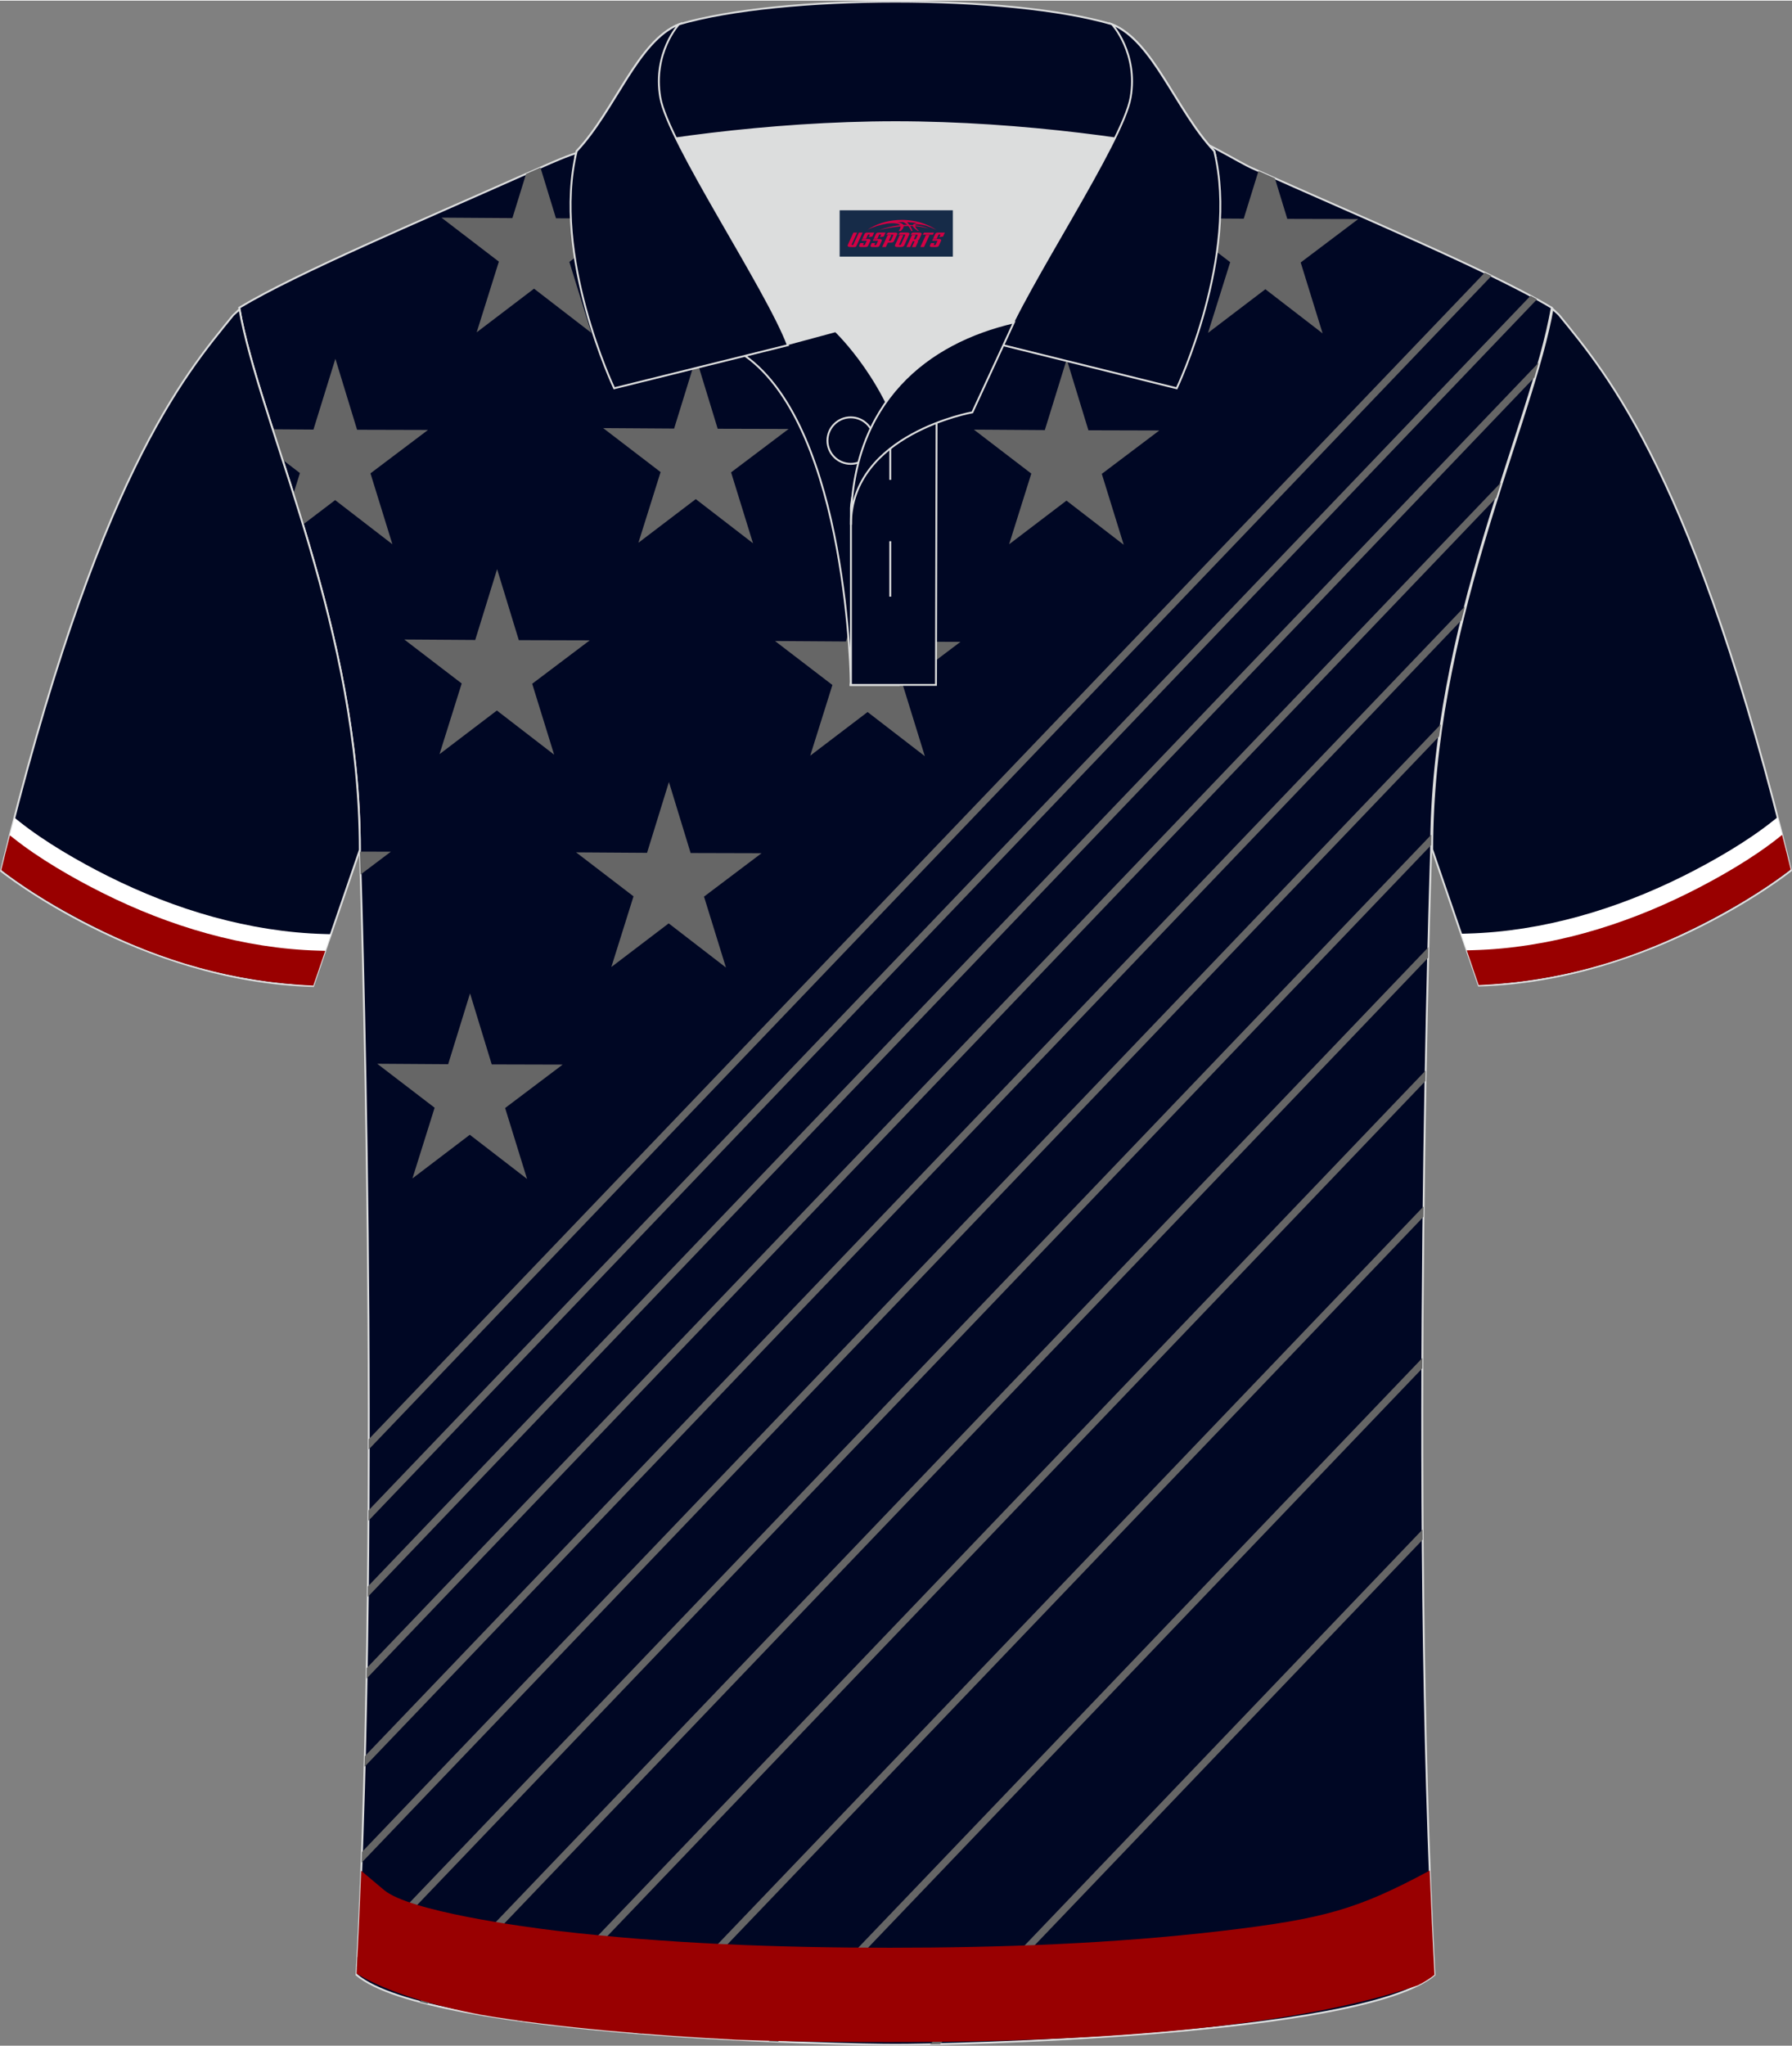
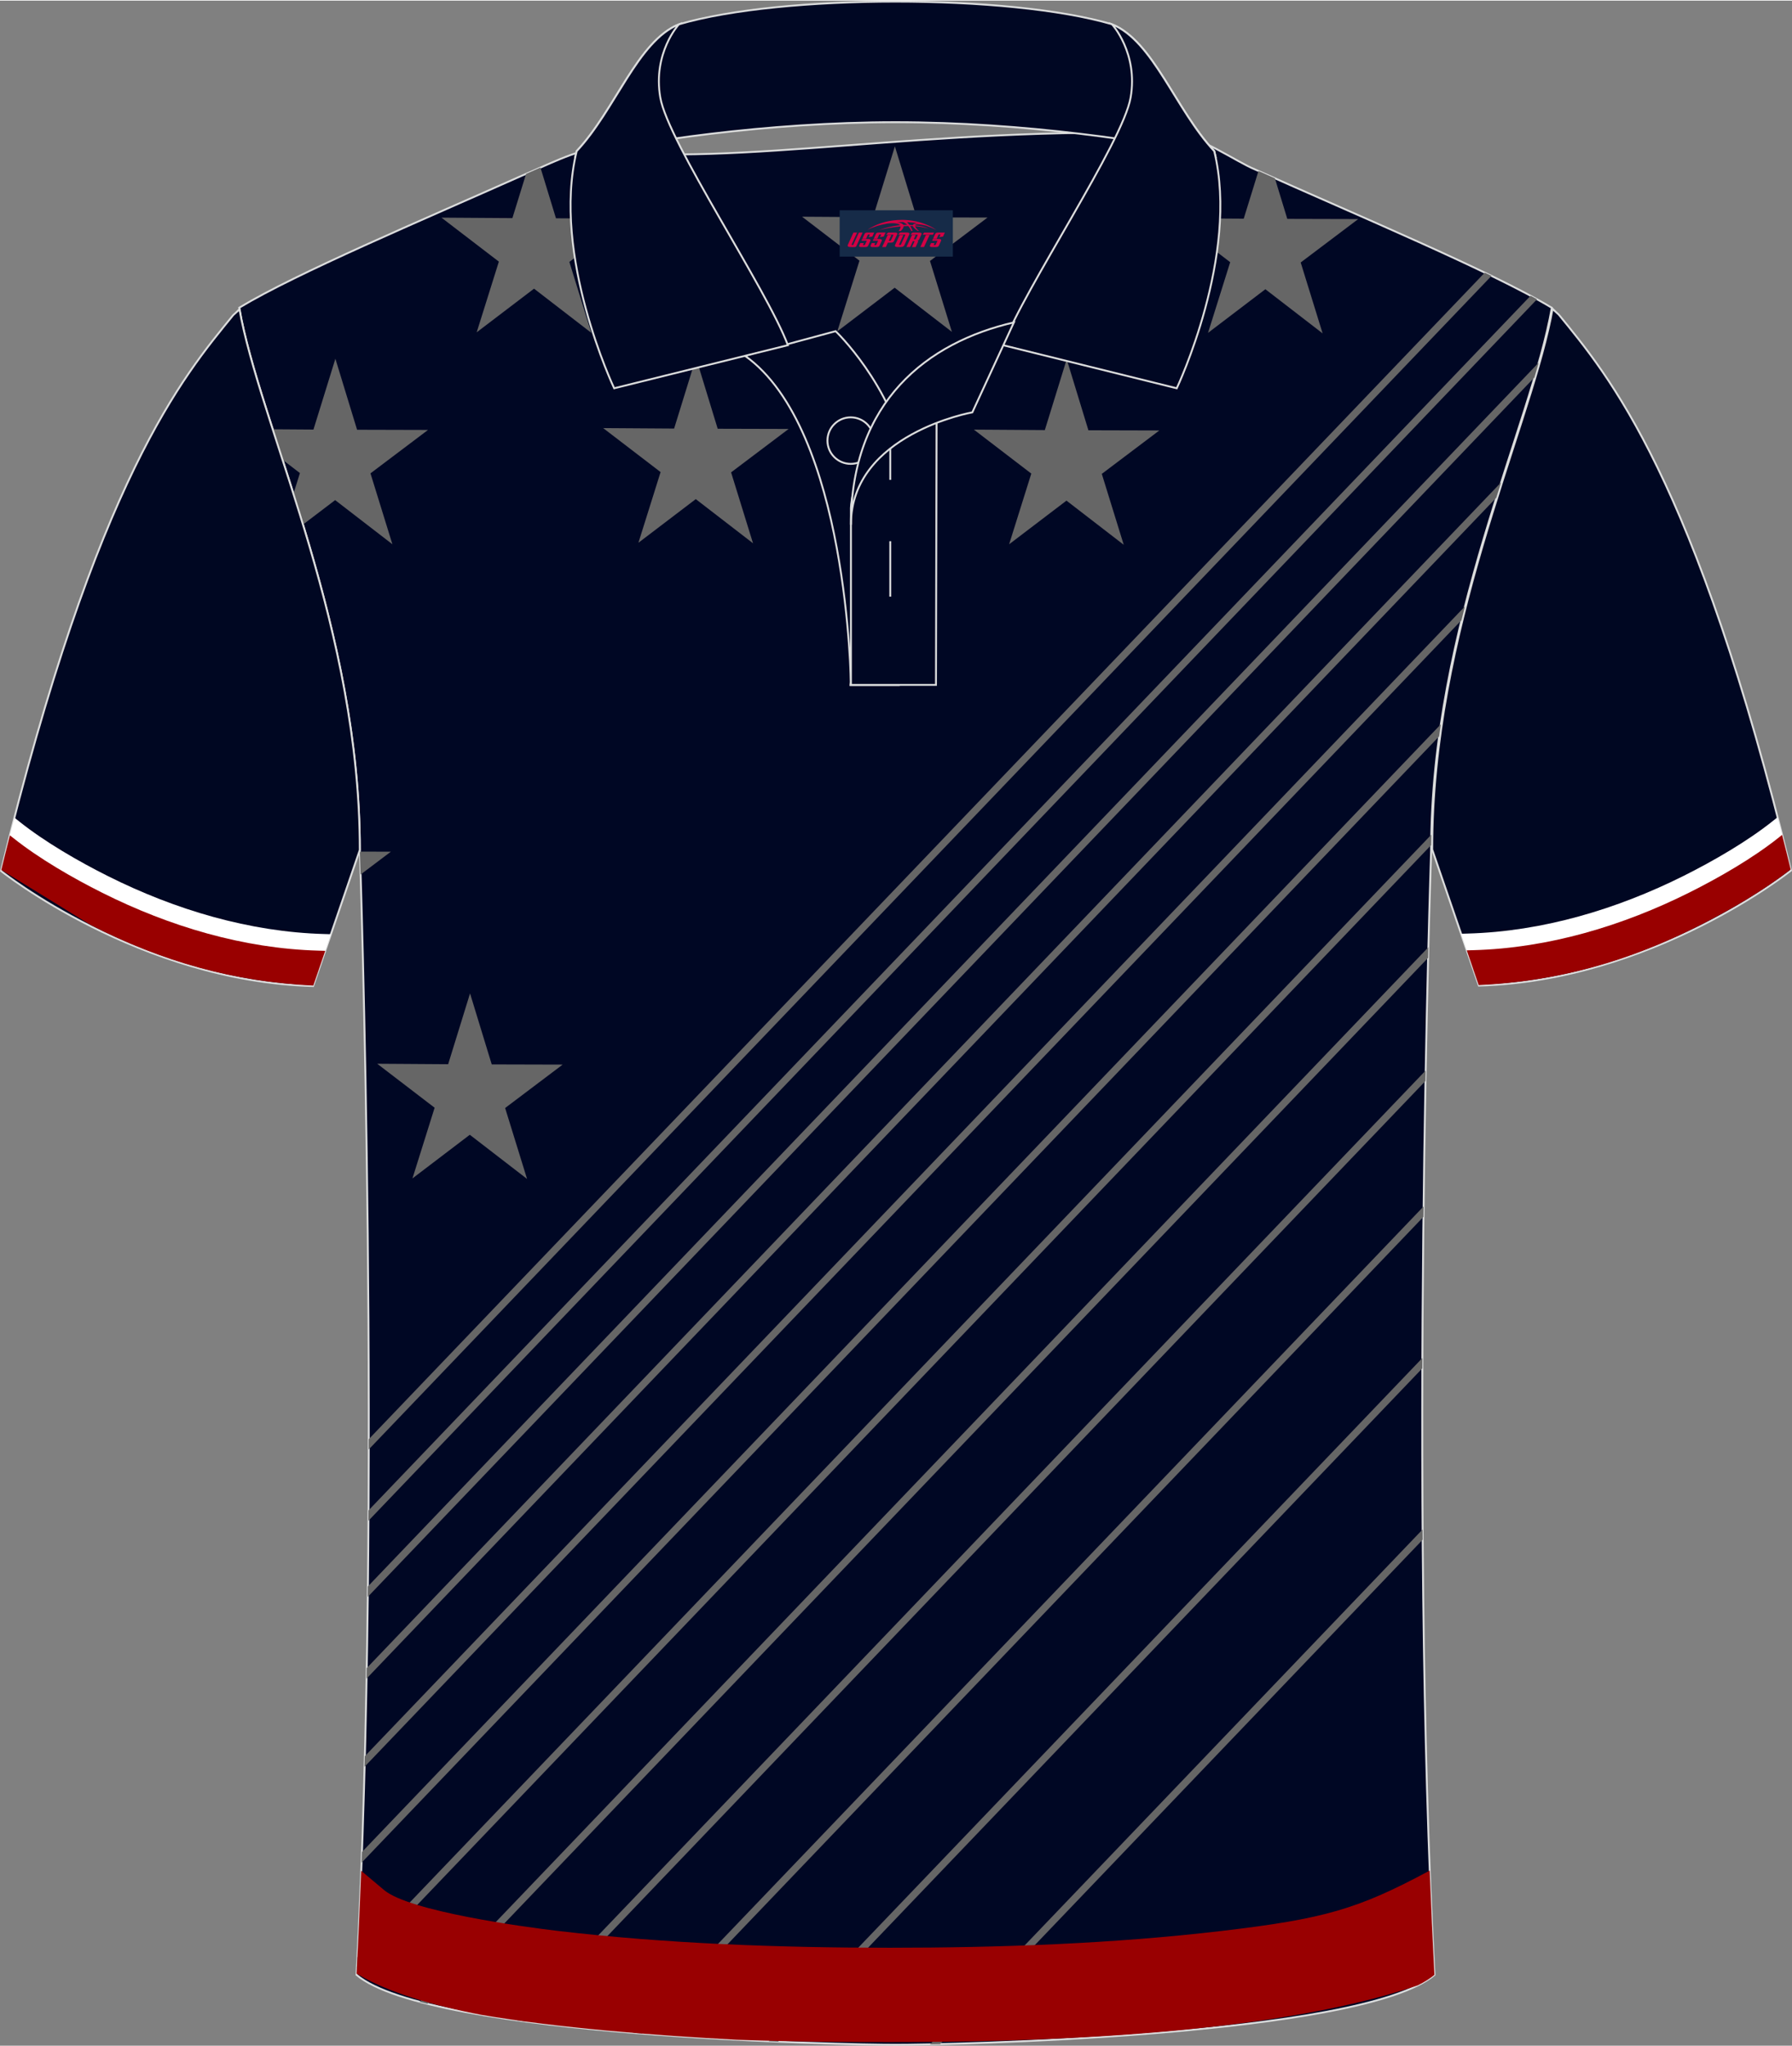
<svg xmlns="http://www.w3.org/2000/svg" version="1.1" id="图层_1" x="0px" y="0px" width="379.8px" height="433.5px" viewBox="0 0 379.95 433.4" enable-background="new 0 0 379.95 433.4" xml:space="preserve">
  <rect x="0" y="0" width="379.95" height="433.4" fill="#808080" stroke="none" />
  <path fill-rule="evenodd" clip-rule="evenodd" fill="#000722" stroke="#DCDDDD" stroke-width="0.4" stroke-miterlimit="22.926" d="    M329.17,65.34c-0.01,0.08-0.2,1.05-0.4,2.1c-5.17,25.04-25.11,66.26-25.11,112.46l0,0c2.74,8.02,9.9,28.83,9.9,28.83    c36.99-1.02,66.17-24.39,66.17-24.39c-20.31-83.5-38.73-104.91-49.23-117.8C330.44,66.46,329.23,65.41,329.17,65.34z" />
  <path fill-rule="evenodd" clip-rule="evenodd" fill="#FFFFFF" d="M359.45,192.29c-15.21,7.78-30.27,12.01-47.14,12.82l-2.53-7.36    l1.35-0.04c15.95-0.43,31.68-5.15,45.89-12.25c6.2-3.1,13.41-7.25,18.87-11.61l1.01-0.8c0.62,2.38,1.23,4.82,1.85,7.31    C372.76,185.02,366.22,188.83,359.45,192.29z" />
  <path fill-rule="evenodd" clip-rule="evenodd" fill="#990000" d="M360.7,195.81c-15.23,7.78-30.3,12.02-47.18,12.82l-2.53-7.36    l1.39-0.04c15.95-0.43,31.68-5.15,45.89-12.26c6.2-3.1,13.41-7.25,18.87-11.61l0.71-0.57c0.61,2.39,1.21,4.83,1.82,7.33    C373.77,188.67,367.35,192.41,360.7,195.81z" />
  <path fill-rule="evenodd" clip-rule="evenodd" fill="#000724" stroke="#DCDDDD" stroke-width="0.4" stroke-miterlimit="22.926" d="    M266.09,35.77c-3.76-1.51-12.21-7.43-17.19-7.59c-52.71-1.61-91.88,7.17-123.13,3.52c-3.02-0.35-10.55,3.52-15.18,5.42    c-21.15,9.44-47.7,20.61-59.87,27.96c4.28,24.75,25.58,67.18,25.58,114.94c0,0,4.68,137.07-0.7,238.37    c15.59,13.14,104.55,14.84,114.27,14.81c9.72,0.03,98.68-1.67,114.27-14.81c-5.38-101.3-0.7-238.37-0.7-238.37    c0-47.76,21.3-90.19,25.58-114.93C316.22,57.38,287.67,45.46,266.09,35.77z" />
  <g>
    <path fill-rule="evenodd" clip-rule="evenodd" fill="#666666" d="M99.66,210.39c1.53,5.02,3.06,10.03,4.6,15.05     c5.01,0.01,10.03,0.03,15.04,0.04c-4.07,3.07-8.13,6.13-12.2,9.2c1.55,5.01,3.1,10.02,4.65,15.03c-4.05-3.12-8.09-6.24-12.14-9.36     c-4.06,3.08-8.11,6.16-12.16,9.25c1.57-5,3.13-9.99,4.7-14.98c-4.06-3.11-8.11-6.21-12.17-9.32c5.01,0.03,10.03,0.07,15.04,0.1     C96.57,220.39,98.12,215.39,99.66,210.39z" />
-     <path fill-rule="evenodd" clip-rule="evenodd" fill="#666666" d="M141.83,165.59c1.53,5.02,3.06,10.03,4.6,15.05     c5.01,0.01,10.03,0.03,15.04,0.04c-4.07,3.07-8.13,6.13-12.2,9.2c1.55,5.01,3.1,10.02,4.65,15.03c-4.05-3.12-8.09-6.24-12.14-9.36     c-4.06,3.08-8.11,6.16-12.16,9.25c1.57-5,3.13-9.99,4.7-14.98c-4.06-3.11-8.11-6.21-12.17-9.32c5.01,0.03,10.03,0.07,15.04,0.1     C138.74,175.59,140.28,170.59,141.83,165.59z" />
-     <path fill-rule="evenodd" clip-rule="evenodd" fill="#666666" d="M184,120.8c1.53,5.02,3.06,10.03,4.6,15.05     c5.01,0.01,10.03,0.03,15.04,0.04c-4.07,3.07-8.13,6.13-12.2,9.2c1.55,5.01,3.1,10.02,4.65,15.03c-4.05-3.12-8.09-6.24-12.14-9.36     c-4.06,3.08-8.11,6.16-12.16,9.25c1.57-5,3.13-9.99,4.7-14.98c-4.06-3.11-8.11-6.21-12.17-9.32c5.01,0.03,10.03,0.07,15.04,0.1     C180.9,130.8,182.45,125.8,184,120.8z" />
    <path fill-rule="evenodd" clip-rule="evenodd" fill="#666666" d="M226.17,76c1.53,5.02,3.06,10.03,4.6,15.05     c5.01,0.01,10.03,0.03,15.04,0.04c-4.07,3.07-8.13,6.13-12.2,9.2c1.55,5.01,3.1,10.02,4.65,15.03c-4.05-3.12-8.09-6.24-12.14-9.36     c-4.06,3.08-8.11,6.16-12.16,9.25c1.57-5,3.13-9.99,4.7-14.98c-4.06-3.11-8.11-6.21-12.17-9.32c5.01,0.03,10.03,0.07,15.04,0.1     C223.07,86,224.62,81,226.17,76z" />
    <path fill-rule="evenodd" clip-rule="evenodd" fill="#666666" d="M270.31,37.65l2.63,8.6c5.01,0.01,10.03,0.03,15.04,0.04     c-4.07,3.07-8.13,6.13-12.2,9.2c1.55,5.01,3.1,10.02,4.65,15.03c-4.05-3.12-8.09-6.24-12.14-9.36c-4.06,3.08-8.11,6.16-12.16,9.25     c1.57-5,3.13-9.99,4.7-14.98c-4.06-3.11-8.11-6.21-12.17-9.32c5.01,0.03,10.03,0.07,15.04,0.1l3.13-10.11L270.31,37.65z" />
    <polygon fill-rule="evenodd" clip-rule="evenodd" fill="#666666" points="76.3,180.34 82.87,180.36 76.45,185.2  " />
-     <path fill-rule="evenodd" clip-rule="evenodd" fill="#666666" d="M105.4,120.48c1.53,5.02,3.06,10.03,4.6,15.05     c5.01,0.01,10.03,0.03,15.04,0.04c-4.07,3.06-8.13,6.13-12.2,9.2c1.55,5.01,3.1,10.02,4.65,15.03c-4.05-3.12-8.09-6.24-12.14-9.36     c-4.06,3.08-8.11,6.16-12.16,9.25c1.57-5,3.13-9.99,4.7-14.98c-4.06-3.11-8.11-6.21-12.17-9.32c5.01,0.03,10.03,0.07,15.04,0.1     C102.3,130.48,103.85,125.48,105.4,120.48z" />
    <path fill-rule="evenodd" clip-rule="evenodd" fill="#666666" d="M147.57,75.68c1.53,5.02,3.06,10.03,4.6,15.05     c5.01,0.01,10.03,0.03,15.04,0.04c-4.07,3.07-8.13,6.13-12.2,9.2c1.55,5.01,3.1,10.02,4.65,15.03c-4.05-3.12-8.09-6.24-12.14-9.36     c-4.06,3.08-8.11,6.16-12.16,9.25c1.57-5,3.13-9.99,4.7-14.98c-4.06-3.11-8.11-6.21-12.17-9.32c5.01,0.03,10.03,0.07,15.04,0.1     C144.47,85.68,146.02,80.68,147.57,75.68z" />
    <path fill-rule="evenodd" clip-rule="evenodd" fill="#666666" d="M189.74,30.88c1.53,5.02,3.06,10.03,4.6,15.05     c5.01,0.01,10.03,0.03,15.04,0.04c-4.07,3.07-8.13,6.13-12.2,9.2c1.55,5.01,3.1,10.02,4.65,15.03c-4.05-3.12-8.09-6.24-12.14-9.36     c-4.06,3.08-8.11,6.16-12.16,9.25c1.57-5,3.13-9.99,4.7-14.98c-4.06-3.11-8.11-6.21-12.17-9.32c5.01,0.03,10.03,0.07,15.04,0.1     C186.64,40.88,188.19,35.88,189.74,30.88z" />
    <path fill-rule="evenodd" clip-rule="evenodd" fill="#666666" d="M71.11,75.89c1.53,5.02,3.06,10.03,4.6,15.05     c5.01,0.01,10.03,0.03,15.04,0.04c-4.07,3.07-8.13,6.13-12.2,9.2c1.55,5.01,3.1,10.02,4.65,15.03c-4.05-3.12-8.09-6.24-12.14-9.36     l-6.83,5.19c-0.67-2.21-1.35-4.38-2.02-6.51l1.38-4.41l-3.7-2.84l-2.08-6.44l8.65,0.06C68.01,85.89,69.56,80.89,71.11,75.89z" />
    <path fill-rule="evenodd" clip-rule="evenodd" fill="#666666" d="M114.59,35.37l3.29,10.76c5.01,0.01,10.03,0.03,15.04,0.04     c-4.07,3.07-8.13,6.13-12.2,9.2c1.55,5.01,3.1,10.02,4.65,15.03c-4.05-3.12-8.09-6.24-12.14-9.36c-4.06,3.08-8.11,6.16-12.16,9.25     c1.57-5,3.13-9.99,4.7-14.98c-4.06-3.11-8.11-6.21-12.17-9.32c5.01,0.03,10.03,0.07,15.04,0.1l2.9-9.37     C112.48,36.31,113.52,35.85,114.59,35.37z" />
  </g>
  <g>
    <polygon fill-rule="evenodd" clip-rule="evenodd" fill="#666666" points="314.81,57.64 78.18,304.87 78.17,307.05 316.24,58.33       " />
    <polygon fill-rule="evenodd" clip-rule="evenodd" fill="#666666" points="324.52,62.54 78.13,319.96 78.11,322.16 325.89,63.29       " />
    <path fill-rule="evenodd" clip-rule="evenodd" fill="#666666" d="M326.25,76.71L77.99,336.08l-0.02,2.21L325.34,79.85     C325.65,78.79,325.96,77.74,326.25,76.71z" />
    <polygon fill-rule="evenodd" clip-rule="evenodd" fill="#666666" points="318.28,102.08 77.75,353.38 77.71,355.61 317.25,105.35       " />
    <path fill-rule="evenodd" clip-rule="evenodd" fill="#666666" d="M310.61,128.36L77.35,372.05l-0.06,2.24l232.57-242.98     C310.11,130.32,310.36,129.34,310.61,128.36z" />
    <path fill-rule="evenodd" clip-rule="evenodd" fill="#666666" d="M305.49,153.36L76.74,392.35l-0.08,2.27l228.47-238.7     C305.24,155.07,305.36,154.21,305.49,153.36z" />
    <path fill-rule="evenodd" clip-rule="evenodd" fill="#666666" d="M303.47,176.76L75.78,414.64l-0.12,2.3l227.77-237.97     C303.44,178.23,303.45,177.49,303.47,176.76z" />
    <path fill-rule="evenodd" clip-rule="evenodd" fill="#666666" d="M302.84,200.62L88.95,424.09c0.55,0.15,1.11,0.29,1.68,0.43     l212.16-221.66L302.84,200.62z" />
    <polygon fill-rule="evenodd" clip-rule="evenodd" fill="#666666" points="302.27,226.74 109.61,428.02 111.46,428.27      302.23,228.96  " />
    <polygon fill-rule="evenodd" clip-rule="evenodd" fill="#666666" points="301.83,255.54 134.2,430.67 136.14,430.83 301.8,257.75       " />
    <polygon fill-rule="evenodd" clip-rule="evenodd" fill="#666666" points="301.57,287.67 162.99,432.46 164.99,432.55      301.56,289.86  " />
    <polygon fill-rule="evenodd" clip-rule="evenodd" fill="#666666" points="301.62,324 197.19,433.11 199.33,433.06 301.64,326.17       " />
  </g>
  <path fill-rule="evenodd" clip-rule="evenodd" fill="#990001" d="M188.63,432.63c-7.21,0-18.99-0.01-32.44-0.49    c-17.21-0.9-37.79-2.49-54.14-5.28c-10.42-2.01-19.53-4.73-25.83-8.39c-0.2-0.12-0.41-0.22-0.62-0.32    c0.38-7.12,0.7-14.41,0.98-21.82l4.85,4.08c5.36,4.52,29.69,7.82,36.73,8.65c23.17,2.73,47.15,3.58,70.47,3.58    c23.33,0,47.3-0.84,70.48-3.57c21.61-2.55,28.72-4.56,44.02-12.78c0.29,7.51,0.62,14.9,1,22.1c-0.93,0.78-2.12,1.52-3.53,2.22    C268.06,431.79,214.18,432.63,188.63,432.63z" />
-   <path fill-rule="evenodd" clip-rule="evenodd" fill="#DCDDDD" d="M187.88,85.05c6.44-9.11,16.34-14.36,26.93-16.83    c5.24-10.64,16.07-27.81,21.61-39.12c-26.75-6.51-66.35-6.51-93.1,0c6.42,13.13,19.99,34.15,23.65,43.68l10.22-2.75    C177.17,70.04,183.16,75.72,187.88,85.05z" />
  <path fill-rule="evenodd" clip-rule="evenodd" fill="#000723" stroke="#DCDDDD" stroke-width="0.4" stroke-miterlimit="22.926" d="    M157.92,75.24l19.25-5.19c0,0,11.73,11.1,15.29,27.83c3.55,16.73-1.86,47.15-1.86,47.15h-10.19    C180.42,145.01,179.9,90.79,157.92,75.24z" />
  <path fill-rule="evenodd" clip-rule="evenodd" fill="#000723" stroke="#DCDDDD" stroke-width="0.4" stroke-miterlimit="22.926" d="    M180.42,107.5v37.51h18.03l0.14-60.73C189.76,87.18,180.91,98.71,180.42,107.5z" />
  <path fill-rule="evenodd" clip-rule="evenodd" fill="#000723" stroke="#DCDDDD" stroke-width="0.4" stroke-miterlimit="22.926" d="    M121.98,33.09c13.37-3.26,40.88-7.33,67.88-7.33c26.98,0,54.5,4.07,67.88,7.33l-0.28-1.2c-8.23-8.78-12.92-23.32-21.68-26.88    C224.84,1.8,207.36,0.2,189.86,0.2c-17.49,0-34.98,1.61-45.92,4.82c-8.77,3.57-13.46,18.1-21.68,26.88L121.98,33.09z" />
  <path fill-rule="evenodd" clip-rule="evenodd" fill="#000723" stroke="#DCDDDD" stroke-width="0.4" stroke-miterlimit="22.926" d="    M143.94,5.02c0,0-5.58,6.05-3.94,15.52c1.63,9.49,22.56,40.5,27.05,52.48l-36.83,9.13c0,0-13.38-28.2-7.95-50.25    C130.49,23.12,135.18,8.58,143.94,5.02z" />
  <path fill-rule="evenodd" clip-rule="evenodd" fill="#000723" stroke="#DCDDDD" stroke-width="0.4" stroke-miterlimit="22.926" d="    M235.78,5.02c0,0,5.58,6.05,3.94,15.52c-1.63,9.49-22.56,40.5-27.05,52.48l36.83,9.13c0,0,13.38-28.2,7.95-50.25    C249.24,23.12,244.54,8.58,235.78,5.02z" />
  <circle fill-rule="evenodd" clip-rule="evenodd" fill="none" stroke="#DCDDDD" stroke-width="0.4" stroke-miterlimit="22.926" cx="180.37" cy="93.24" r="4.93" />
  <line fill-rule="evenodd" clip-rule="evenodd" fill="none" stroke="#DCDDDD" stroke-width="0.4" stroke-miterlimit="22.926" x1="188.76" y1="114.56" x2="188.76" y2="126.31" />
  <line fill-rule="evenodd" clip-rule="evenodd" fill="none" stroke="#DCDDDD" stroke-width="0.4" stroke-miterlimit="22.926" x1="188.76" y1="89.81" x2="188.76" y2="101.56" />
  <path fill-rule="evenodd" clip-rule="evenodd" fill="#000723" stroke="#DCDDDD" stroke-width="0.4" stroke-miterlimit="22.926" d="    M214.97,68.19l-8.81,19.06c0,0-25.74,4.58-25.74,23.81C180.42,84.89,196.7,72.4,214.97,68.19z" />
  <path fill-rule="evenodd" clip-rule="evenodd" fill="#000722" stroke="#DCDDDD" stroke-width="0.4" stroke-miterlimit="22.926" d="    M50.78,65.44c0.01,0.08,0.2,1.05,0.4,2.1c5.17,25.04,25.11,66.26,25.11,112.46l0,0c-2.74,8.02-9.9,28.83-9.9,28.83    c-36.99-1.02-66.17-24.39-66.17-24.39c20.31-83.5,38.73-104.91,49.23-117.8C49.51,66.56,50.72,65.51,50.78,65.44z" />
  <path fill-rule="evenodd" clip-rule="evenodd" fill="#FFFFFF" d="M20.5,192.39c15.21,7.78,30.27,12.01,47.14,12.82l2.53-7.36    l-1.35-0.04c-15.95-0.43-31.68-5.15-45.88-12.25c-6.2-3.1-13.41-7.25-18.87-11.61l-1.01-0.8c-0.62,2.38-1.23,4.82-1.85,7.31    C7.19,185.12,13.73,188.93,20.5,192.39z" />
-   <path fill-rule="evenodd" clip-rule="evenodd" fill="#990000" d="M19.25,195.91c15.23,7.78,30.3,12.02,47.18,12.82l2.53-7.36    l-1.39-0.04c-15.95-0.43-31.68-5.15-45.88-12.26c-6.2-3.1-13.41-7.25-18.87-11.61L2.1,176.9c-0.61,2.39-1.21,4.83-1.82,7.33    C6.17,188.77,12.6,192.51,19.25,195.91z" />
+   <path fill-rule="evenodd" clip-rule="evenodd" fill="#990000" d="M19.25,195.91c15.23,7.78,30.3,12.02,47.18,12.82l2.53-7.36    l-1.39-0.04c-15.95-0.43-31.68-5.15-45.88-12.26c-6.2-3.1-13.41-7.25-18.87-11.61L2.1,176.9c-0.61,2.39-1.21,4.83-1.82,7.33    z" />
  <g id="tag_logo">
    <rect y="44.43" fill="#162B48" width="24" height="9.818" x="178.03" />
    <g>
      <path fill="#D30044" d="M193.99,47.62l0.005-0.011c0.131-0.311,1.085-0.262,2.351,0.071c0.715,0.24,1.44,0.54,2.193,0.9    c-0.218-0.147-0.447-0.289-0.682-0.42l0.011,0.005l-0.011-0.005c-1.478-0.845-3.218-1.418-5.1-1.62    c-1.282-0.115-1.658-0.082-2.411-0.055c-2.449,0.142-4.68,0.905-6.458,2.095c1.26-0.638,2.722-1.075,4.195-1.336    c1.467-0.18,2.476-0.033,2.771,0.344c-1.691,0.175-3.469,0.633-4.555,1.075c1.156-0.338,2.967-0.665,4.647-0.813    c0.016,0.251-0.115,0.567-0.415,0.96h0.475c0.376-0.382,0.584-0.725,0.595-1.004c0.333-0.022,0.66-0.033,0.971-0.033    C192.82,48.06,193.03,48.41,193.23,48.8h0.262c-0.125-0.344-0.295-0.687-0.518-1.036c0.207,0,0.393,0.005,0.567,0.011    c0.104,0.267,0.496,0.66,1.058,1.025h0.245c-0.442-0.365-0.753-0.753-0.835-1.004c1.047,0.065,1.696,0.224,2.885,0.513    C195.81,47.88,195.07,47.71,193.99,47.62z M191.55,47.53c-0.164-0.295-0.655-0.485-1.402-0.551    c0.464-0.033,0.922-0.055,1.364-0.055c0.311,0.147,0.589,0.344,0.84,0.589C192.09,47.51,191.82,47.52,191.55,47.53z M193.53,47.58c-0.224-0.016-0.458-0.027-0.715-0.044c-0.147-0.202-0.311-0.398-0.502-0.6c0.082,0,0.164,0.005,0.24,0.011    c0.72,0.033,1.429,0.125,2.138,0.273C194.02,47.18,193.64,47.34,193.53,47.58z" />
      <path fill="#D30044" d="M180.95,49.16L179.78,51.71C179.6,52.08,179.87,52.22,180.35,52.22l0.873,0.005    c0.115,0,0.251-0.049,0.327-0.175l1.342-2.891H182.11L180.89,51.79H180.72c-0.147,0-0.185-0.033-0.147-0.125l1.156-2.504H180.95L180.95,49.16z M182.81,50.51h1.271c0.36,0,0.584,0.125,0.442,0.425L184.05,51.97C183.95,52.19,183.68,52.22,183.45,52.22H182.53c-0.267,0-0.442-0.136-0.349-0.333l0.235-0.513h0.742L182.98,51.75C182.96,51.8,183,51.81,183.06,51.81h0.18    c0.082,0,0.125-0.016,0.147-0.071l0.376-0.813c0.011-0.022,0.011-0.044-0.055-0.044H182.64L182.81,50.51L182.81,50.51z M183.63,50.44h-0.78l0.475-1.025c0.098-0.218,0.338-0.256,0.578-0.256H185.35L184.96,50L184.18,50.12l0.262-0.562H184.15c-0.082,0-0.12,0.016-0.147,0.071L183.63,50.44L183.63,50.44z M185.22,50.51L185.05,50.88h1.069c0.06,0,0.06,0.016,0.049,0.044    L185.79,51.74C185.77,51.79,185.73,51.81,185.65,51.81H185.47c-0.055,0-0.104-0.011-0.082-0.06l0.175-0.376H184.82L184.59,51.89C184.49,52.08,184.67,52.22,184.94,52.22h0.916c0.24,0,0.502-0.033,0.605-0.251l0.475-1.031c0.142-0.3-0.082-0.425-0.442-0.425H185.22L185.22,50.51z M186.03,50.44l0.371-0.818c0.022-0.055,0.06-0.071,0.147-0.071h0.295L186.58,50.11l0.791-0.115l0.387-0.845H186.31c-0.24,0-0.48,0.038-0.578,0.256L185.26,50.44L186.03,50.44L186.03,50.44z M188.43,50.9h0.278c0.087,0,0.153-0.022,0.202-0.115    l0.496-1.075c0.033-0.076-0.011-0.12-0.125-0.12H187.88l0.431-0.431h1.522c0.355,0,0.485,0.153,0.393,0.355l-0.676,1.445    c-0.06,0.125-0.175,0.333-0.644,0.327l-0.649-0.005L187.82,52.22H187.04l1.178-2.558h0.785L188.43,50.9L188.43,50.9z     M191.02,51.71c-0.022,0.049-0.06,0.076-0.142,0.076h-0.191c-0.082,0-0.109-0.027-0.082-0.076l0.944-2.051h-0.785l-0.987,2.138    c-0.125,0.273,0.115,0.415,0.453,0.415h0.72c0.327,0,0.649-0.071,0.769-0.322l1.085-2.384c0.093-0.202-0.06-0.355-0.415-0.355    h-1.533l-0.431,0.431h1.38c0.115,0,0.164,0.033,0.131,0.104L191.02,51.71L191.02,51.71z M193.74,50.58h0.278    c0.087,0,0.158-0.022,0.202-0.115l0.344-0.753c0.033-0.076-0.011-0.12-0.125-0.12h-1.402l0.425-0.431h1.527    c0.355,0,0.485,0.153,0.393,0.355l-0.529,1.124c-0.044,0.093-0.147,0.18-0.393,0.18c0.224,0.011,0.256,0.158,0.175,0.327    l-0.496,1.075h-0.785l0.54-1.167c0.022-0.055-0.005-0.087-0.104-0.087h-0.235L192.97,52.22h-0.785l1.178-2.558h0.785L193.74,50.58L193.74,50.58z M196.31,49.67L195.13,52.22h0.785l1.184-2.558H196.31L196.31,49.67z M197.82,49.6l0.202-0.431h-2.1l-0.295,0.431    H197.82L197.82,49.6z M197.8,50.51h1.271c0.36,0,0.584,0.125,0.442,0.425l-0.475,1.031c-0.104,0.218-0.371,0.251-0.605,0.251    h-0.916c-0.267,0-0.442-0.136-0.349-0.333l0.235-0.513h0.742L197.97,51.75c-0.022,0.049,0.022,0.06,0.082,0.06h0.18    c0.082,0,0.125-0.016,0.147-0.071l0.376-0.813c0.011-0.022,0.011-0.044-0.049-0.044h-1.069L197.8,50.51L197.8,50.51z     M198.61,50.44H197.83l0.475-1.025c0.098-0.218,0.338-0.256,0.578-0.256h1.451l-0.387,0.845l-0.791,0.115l0.262-0.562h-0.295    c-0.082,0-0.12,0.016-0.147,0.071L198.61,50.44z" />
    </g>
  </g>
</svg>